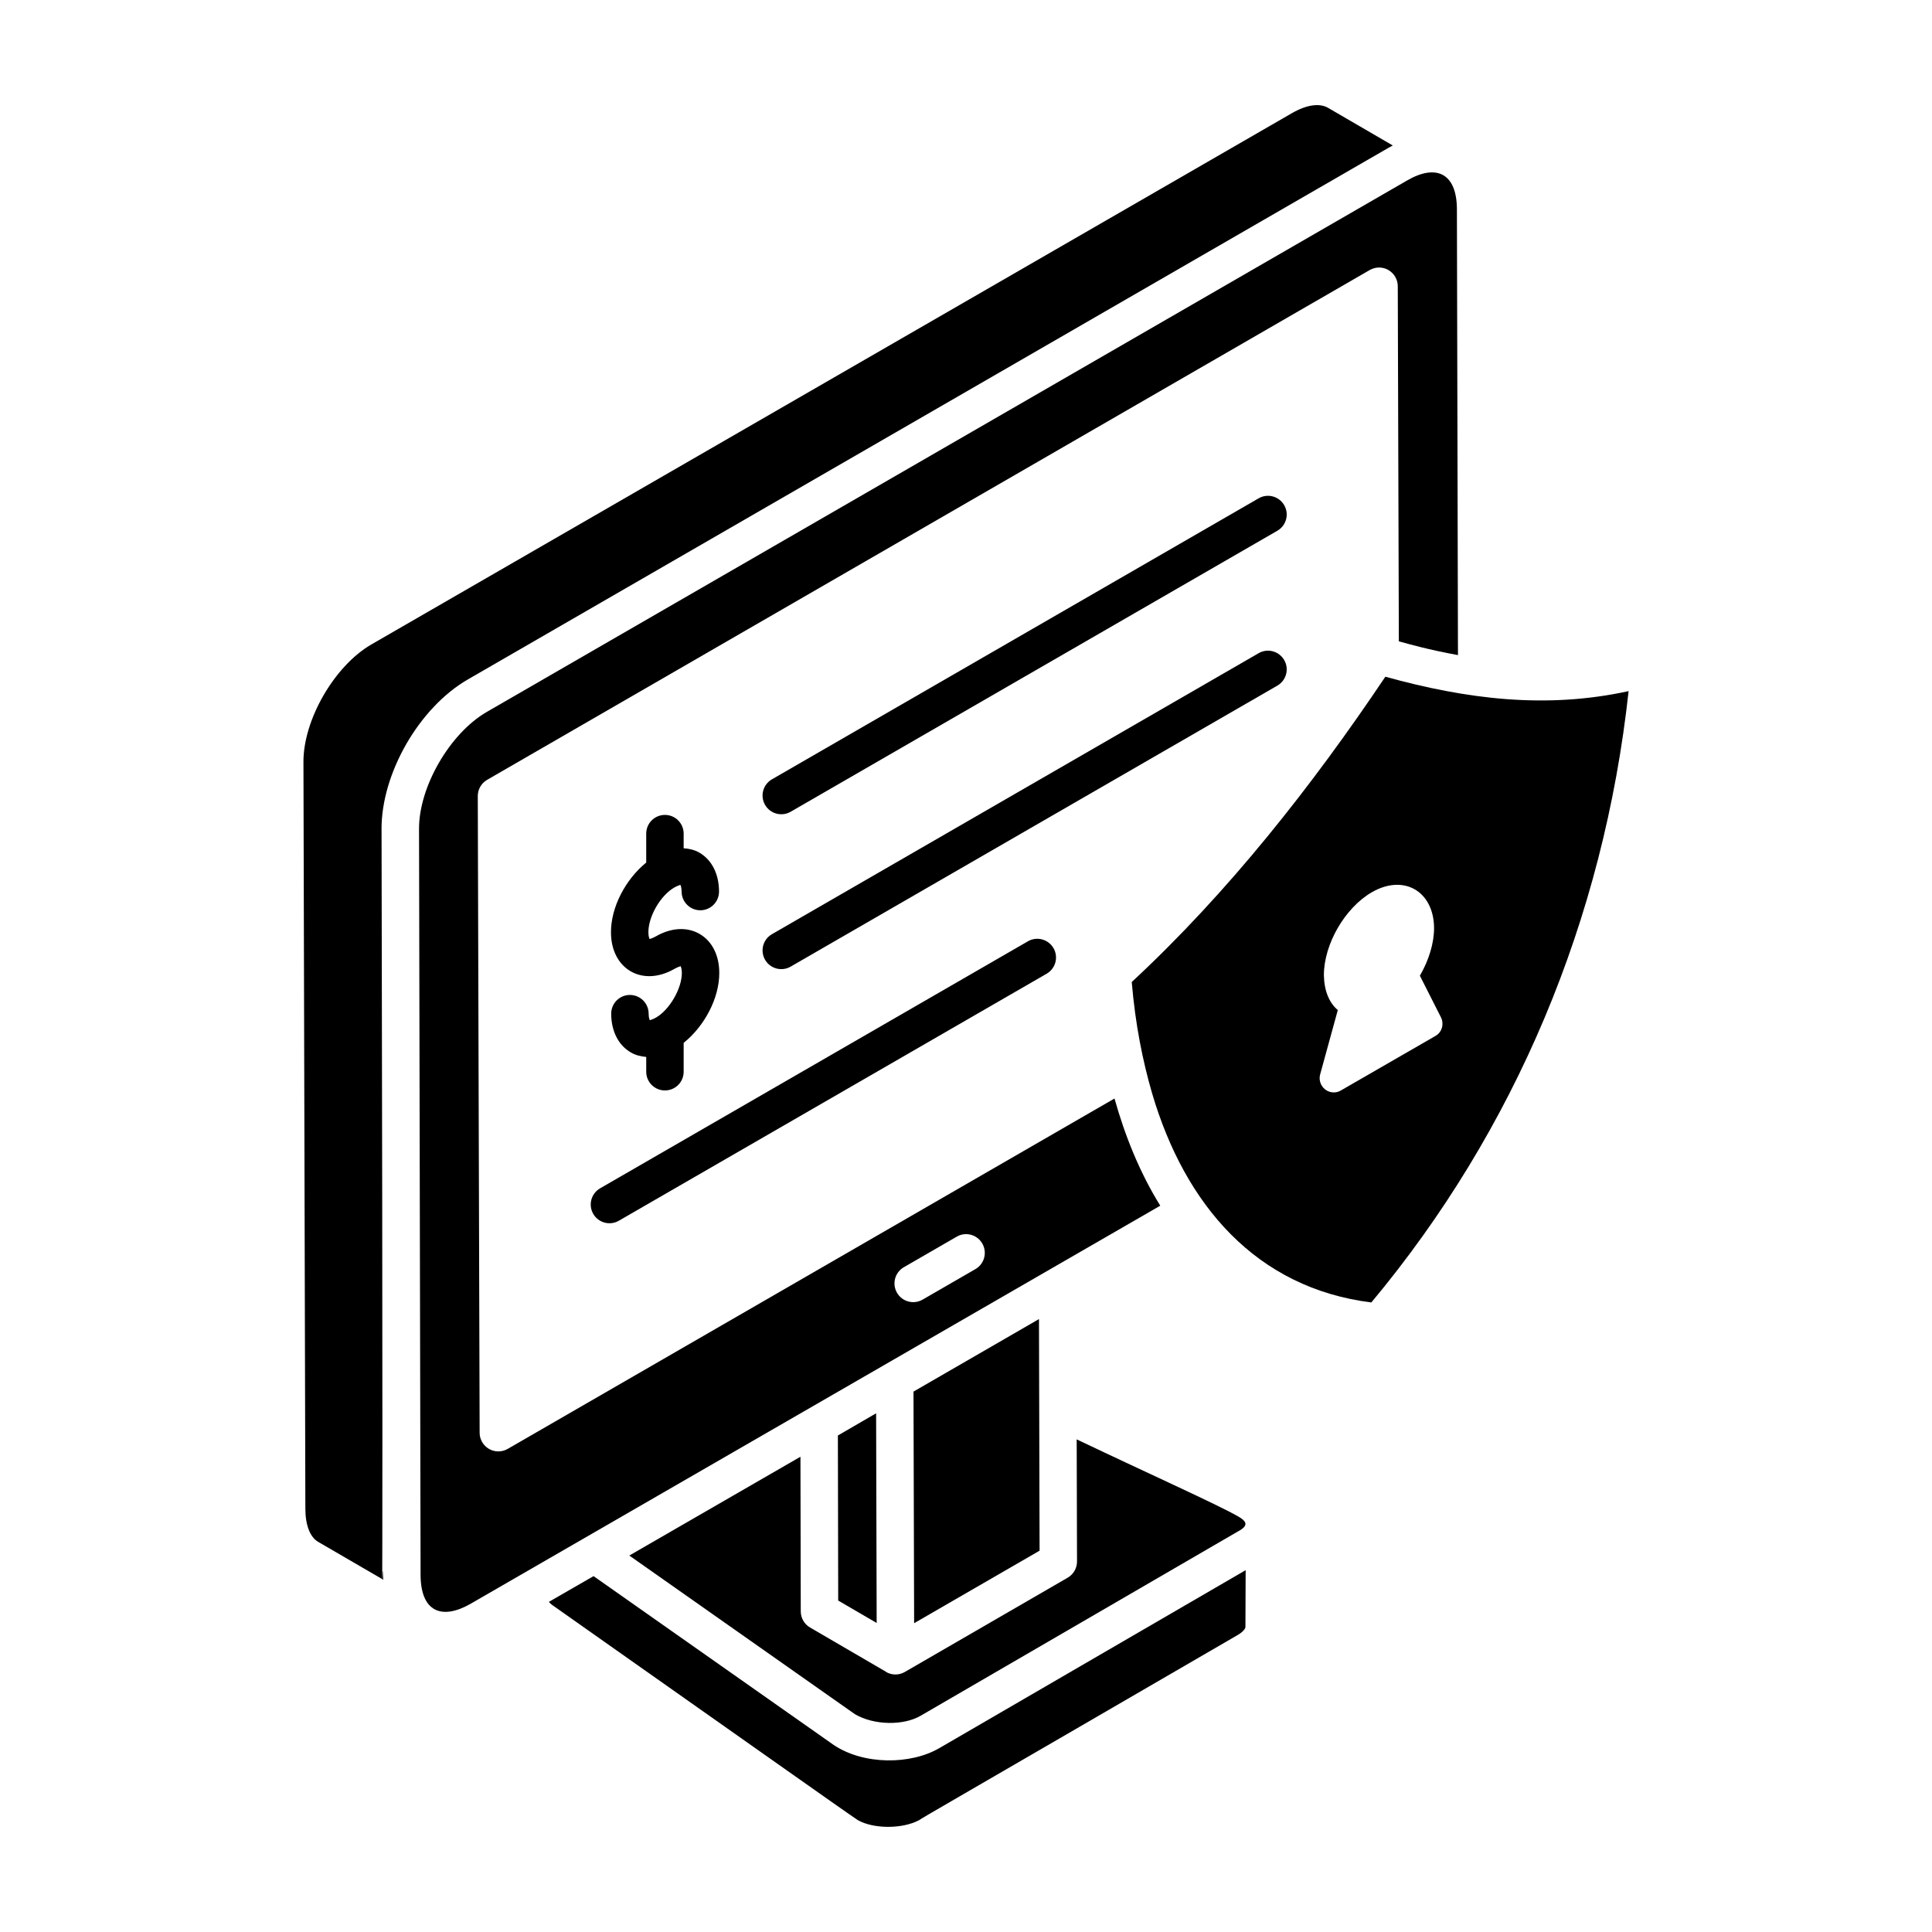
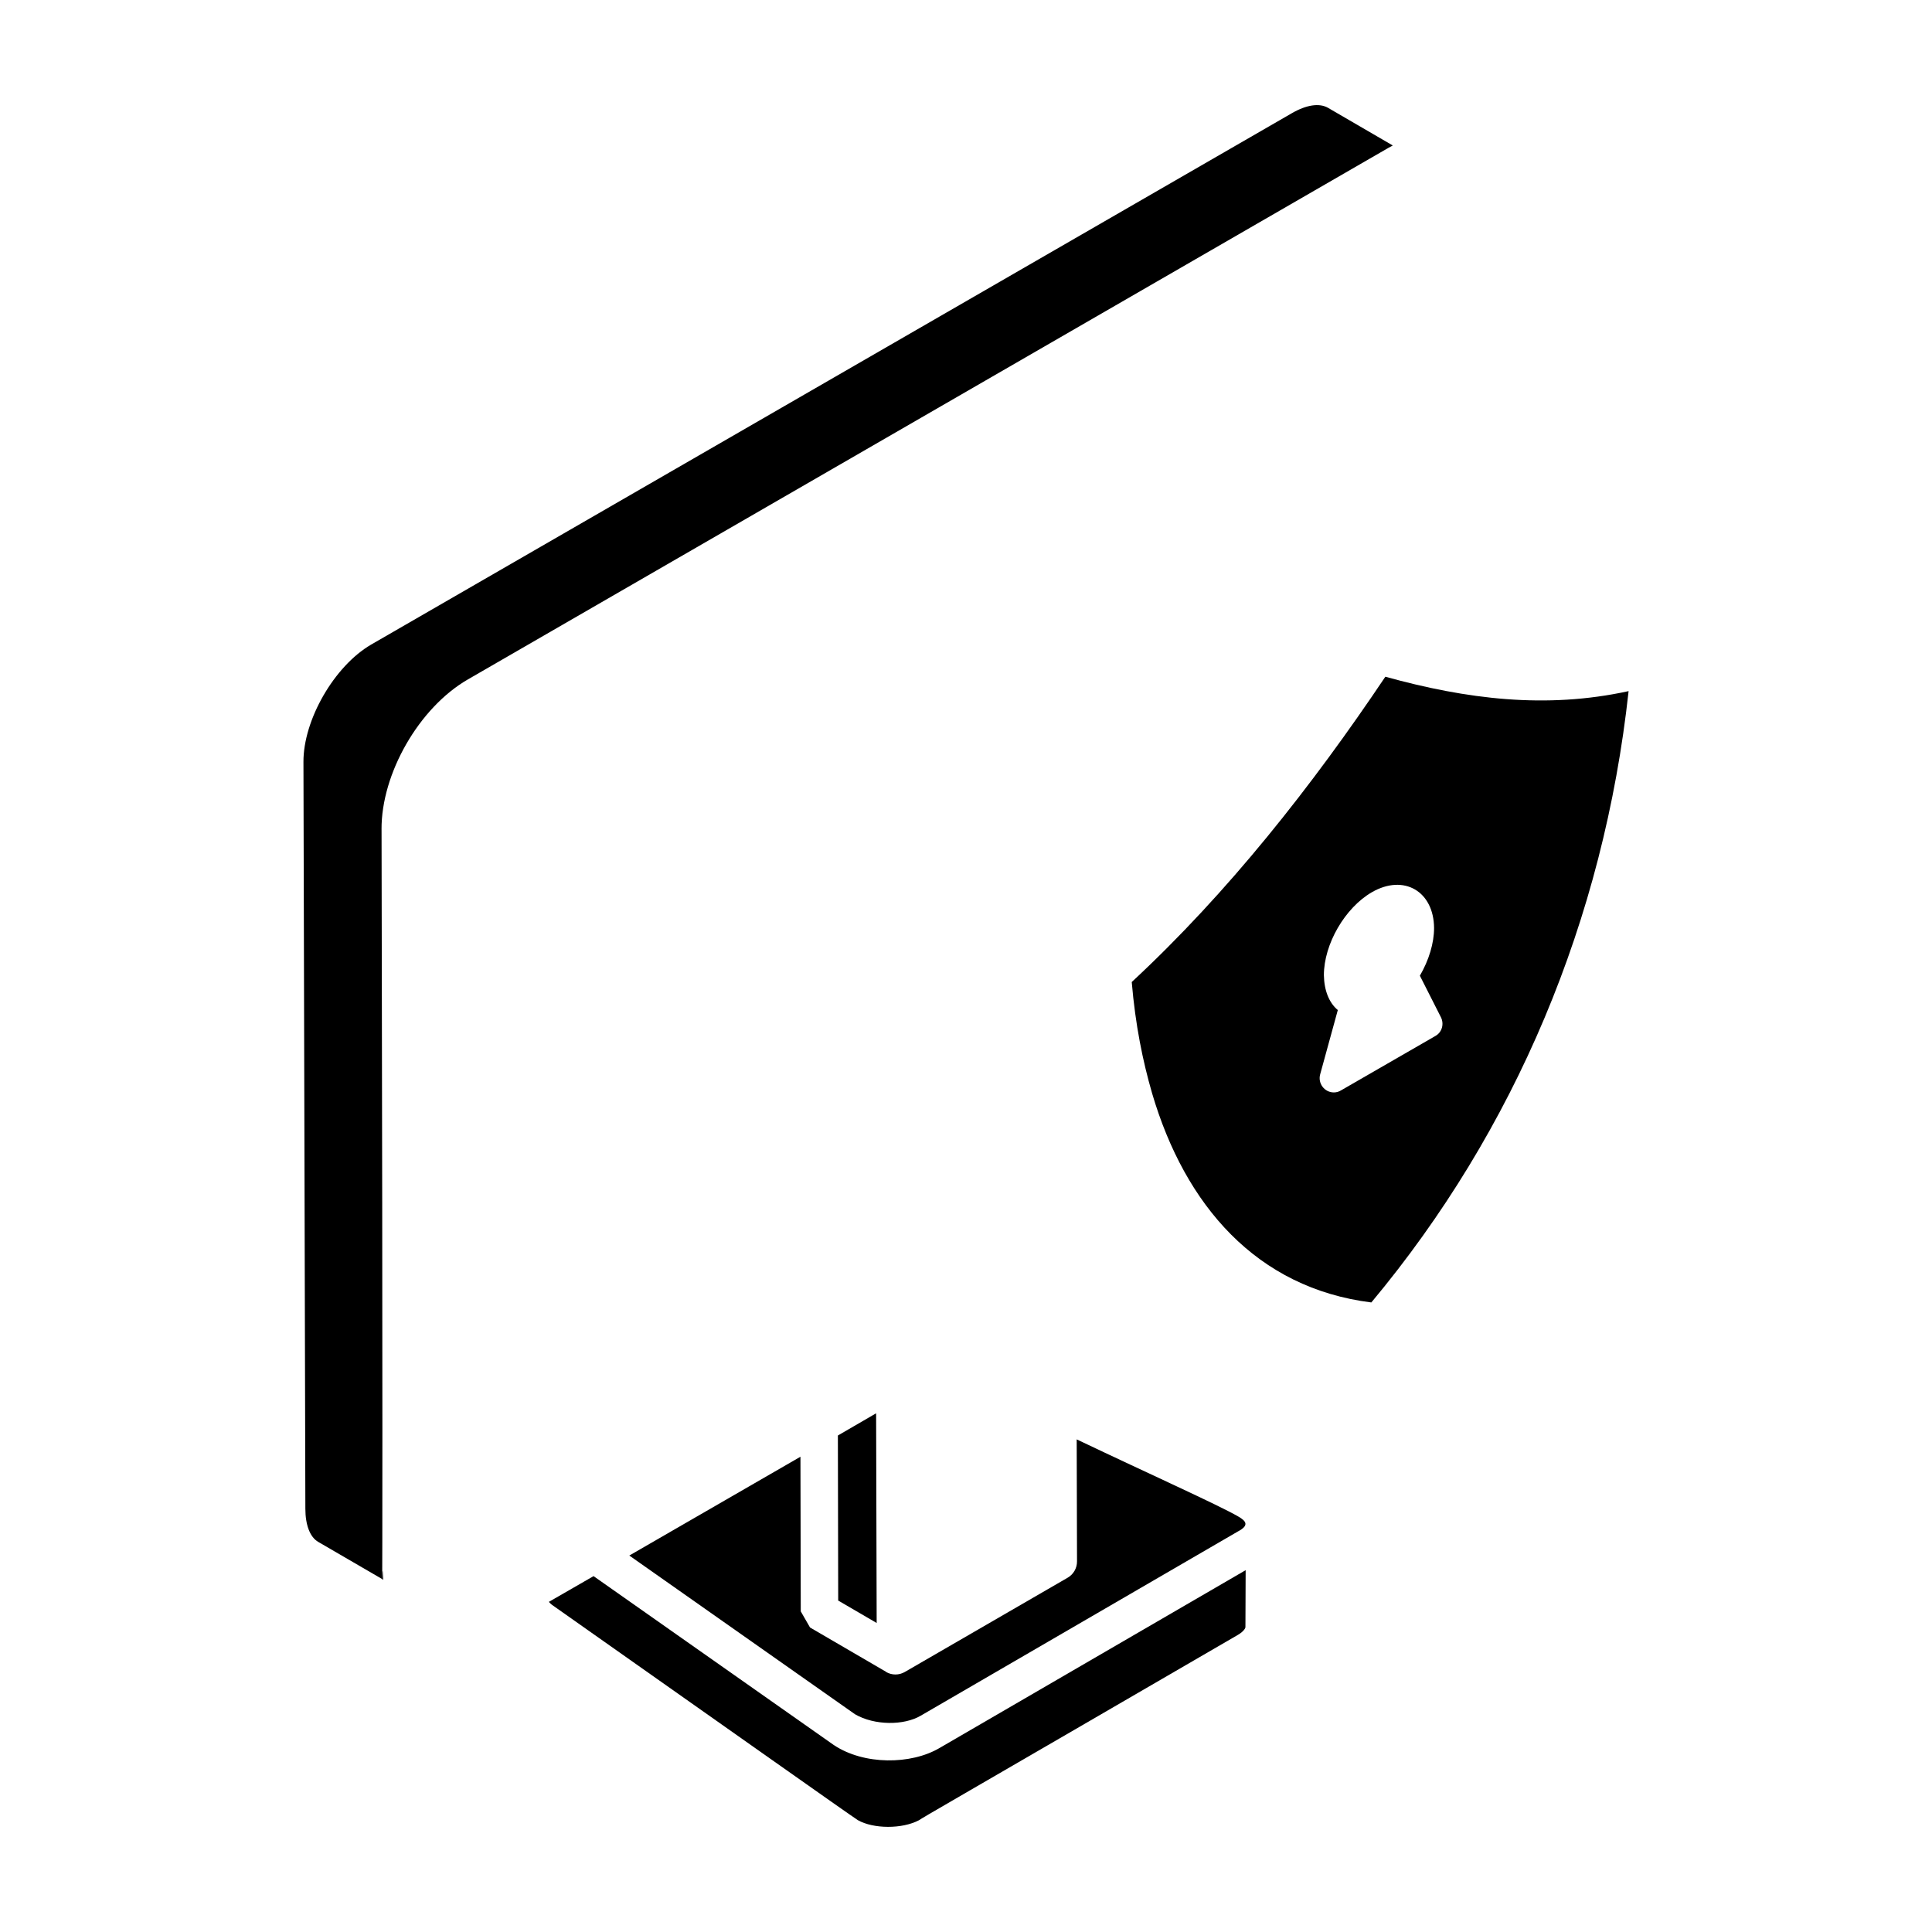
<svg xmlns="http://www.w3.org/2000/svg" fill="#000000" width="800px" height="800px" version="1.1" viewBox="144 144 512 512">
  <g>
-     <path d="m439.35 435.12-160.8 92.852c-0.766 0.441-1.621 0.664-2.481 0.664-2.766 0-4.953-2.246-4.961-4.945l-0.492-168.72c-0.004-1.777 0.941-3.418 2.481-4.309l233.89-135.1c1.527-0.883 3.418-0.887 4.953-0.004 1.531 0.887 2.481 2.519 2.484 4.285l0.285 94.121c2.793 0.758 7.824 2.211 15.668 3.644l-0.281-118.27c-0.074-9.453-5.5-11.969-13.184-7.519l-243.91 140.85c-9.812 5.68-18.035 19.914-17.953 31.078 0.004 1.328 0.004 2.148 0.004 2.633 0-0.68-0.004-1.664-0.004-2.215 0.008 3.824 0.074 35.871 0.41 197.39 0.105 9.613 5.633 11.805 13.203 7.496-1.902 1.098 134.21-77.473 182.82-105.53-5.473-8.824-9.371-18.57-12.129-28.41zm-36.848 45.203-14.012 8.094c-2.359 1.363-5.402 0.562-6.777-1.816-1.371-2.375-0.559-5.406 1.816-6.777l14.012-8.094c2.363-1.379 5.398-0.566 6.777 1.816 1.367 2.375 0.555 5.406-1.816 6.777z" />
-     <path d="m348.57 350.53 128.98-74.469c2.359-1.371 5.394-0.566 6.777 1.816 1.371 2.375 0.559 5.406-1.816 6.777l-128.98 74.469c-2.359 1.363-5.402 0.562-6.777-1.816-1.371-2.375-0.559-5.406 1.816-6.777zm-33.316 22.059v-7.668c0-2.742 2.219-4.961 4.961-4.961s4.961 2.219 4.961 4.961v3.875c1.465 0.105 2.879 0.422 4.144 1.152 3.312 1.902 5.223 5.668 5.231 10.316 0.004 2.738-2.207 4.965-4.949 4.969h-0.008c-2.731 0-4.953-2.215-4.961-4.949-0.004-1.145-0.266-1.703-0.355-1.812 0.055 0.086-0.57 0.141-1.582 0.727-3.672 2.117-6.879 7.668-6.863 11.871 0.004 1.148 0.262 1.711 0.355 1.816-0.055-0.086 0.586-0.141 1.613-0.734 4.031-2.324 8.254-2.578 11.586-0.66 3.312 1.902 5.223 5.668 5.231 10.316 0.016 6.785-3.957 14.16-9.438 18.559v7.652c0 2.742-2.219 4.961-4.961 4.961-2.742 0-4.961-2.219-4.961-4.961v-3.922c-1.434-0.117-2.816-0.461-4.055-1.176-3.312-1.902-5.215-5.652-5.227-10.277-0.004-2.742 2.207-4.969 4.945-4.973h0.016c2.731 0 4.953 2.215 4.961 4.945 0.004 1.129 0.258 1.68 0.348 1.781-0.059-0.086 0.582-0.141 1.613-0.734 3.59-2.074 6.848-7.711 6.84-11.828-0.004-1.148-0.266-1.711-0.355-1.816 0.055 0.086-0.57 0.141-1.582 0.727-8.555 4.93-16.824 0.051-16.844-9.645-0.027-6.75 3.898-14.086 9.336-18.512zm106.12 29.457-113.38 65.465c-2.359 1.363-5.402 0.562-6.777-1.816-1.371-2.375-0.559-5.406 1.816-6.777l113.38-65.465c2.359-1.371 5.394-0.559 6.777 1.816 1.371 2.375 0.559 5.406-1.816 6.777zm-67.844-1.879c-2.359 1.363-5.402 0.562-6.777-1.816-1.371-2.375-0.559-5.406 1.816-6.777l128.98-74.469c2.359-1.371 5.394-0.566 6.777 1.816 1.371 2.375 0.559 5.406-1.816 6.777z" />
    <path d="m245.28 562.48 0.285 0.168c-0.184-4.398-0.262-1.402-0.285-0.168z" />
    <path d="m245.11 363.82c-0.082-14.84 9.973-32.32 22.895-39.773l243.95-140.87c0.383-0.219 0.766-0.426 1.148-0.621l-17.16-9.98c-2.305-1.32-5.738-0.812-9.633 1.449-67.676 39.059-152.6 88.074-243.96 140.8-9.773 5.699-17.996 19.969-17.934 31.148l0.508 197.85c0 4.363 1.25 7.566 3.426 8.805l16.938 9.848c0.016-3.793 0.18-35.215-0.172-198.66z" />
-     <path d="m356.21 571.03-0.082-40.98-45.355 26.184 59.801 42.051c5.148 3.008 13 3.016 17.441 0.383l84.043-48.816c2.984-1.574 2.305-2.715 0.043-3.996-5.422-3.117-23.266-11.117-42.766-20.406-0.004-2.078 0.086 31.223 0.086 32.352 0.004 1.777-0.941 3.418-2.481 4.309 2.871-1.66-42.148 24.395-43.152 24.977-1.531 0.887-3.426 0.895-4.953 0.008-0.039-0.023-0.055-0.07-0.094-0.094l-20.074-11.699c-1.516-0.879-2.449-2.508-2.457-4.269z" />
+     <path d="m356.21 571.03-0.082-40.98-45.355 26.184 59.801 42.051c5.148 3.008 13 3.016 17.441 0.383l84.043-48.816c2.984-1.574 2.305-2.715 0.043-3.996-5.422-3.117-23.266-11.117-42.766-20.406-0.004-2.078 0.086 31.223 0.086 32.352 0.004 1.777-0.941 3.418-2.481 4.309 2.871-1.66-42.148 24.395-43.152 24.977-1.531 0.887-3.426 0.895-4.953 0.008-0.039-0.023-0.055-0.07-0.094-0.094l-20.074-11.699z" />
    <path d="m511.13 323.34c-19.43 28.949-41.645 57.184-67.207 80.906 0.969 11.359 2.898 20.891 5.402 29.516 8.738 29.656 27.664 51.59 58.094 55.402 38.121-45.68 61.602-101.51 68.176-162.01-21.93 4.797-42.984 2.125-64.465-3.816zm13.293 95.188-25.062 14.449c-0.602 0.375-1.281 0.527-1.883 0.527-2.484 0-4.289-2.41-3.613-4.816l4.668-17.008c-2.332-1.957-3.613-5.191-3.688-9.258 0-8.203 5.57-17.836 12.719-21.977 8.504-4.891 16.406-0.227 16.48 9.484 0 3.988-1.355 8.504-3.762 12.645l5.57 10.988c0.902 1.801 0.301 3.984-1.43 4.965z" />
-     <path d="m419.34 493.57-33.254 19.215 0.168 61.383c-2.164 1.25 32.242-18.645 33.25-19.223 0.008 3.93-0.16-60.355-0.164-61.375z" />
    <path d="m376.18 518.54-10.133 5.883 0.086 43.742 10.195 5.941c0.008 2.715-0.141-52.426-0.148-55.566z" />
    <path d="m364.96 606.45-63.66-44.758c0.992-0.57-10.836 6.238-11.832 6.812 0.191 0.258 0.531 0.621 1.156 1.039 47.449 33.406 77.766 54.875 80.727 56.824 4.125 2.328 11.707 2.383 16.199 0.008 1-0.73 7.301-4.262 84.406-49.055 1.703-0.969 2.086-1.891 2.094-2.062l0.059-15.145-81.086 47.105c-7.609 4.496-20.109 4.562-28.062-0.77z" />
  </g>
</svg>